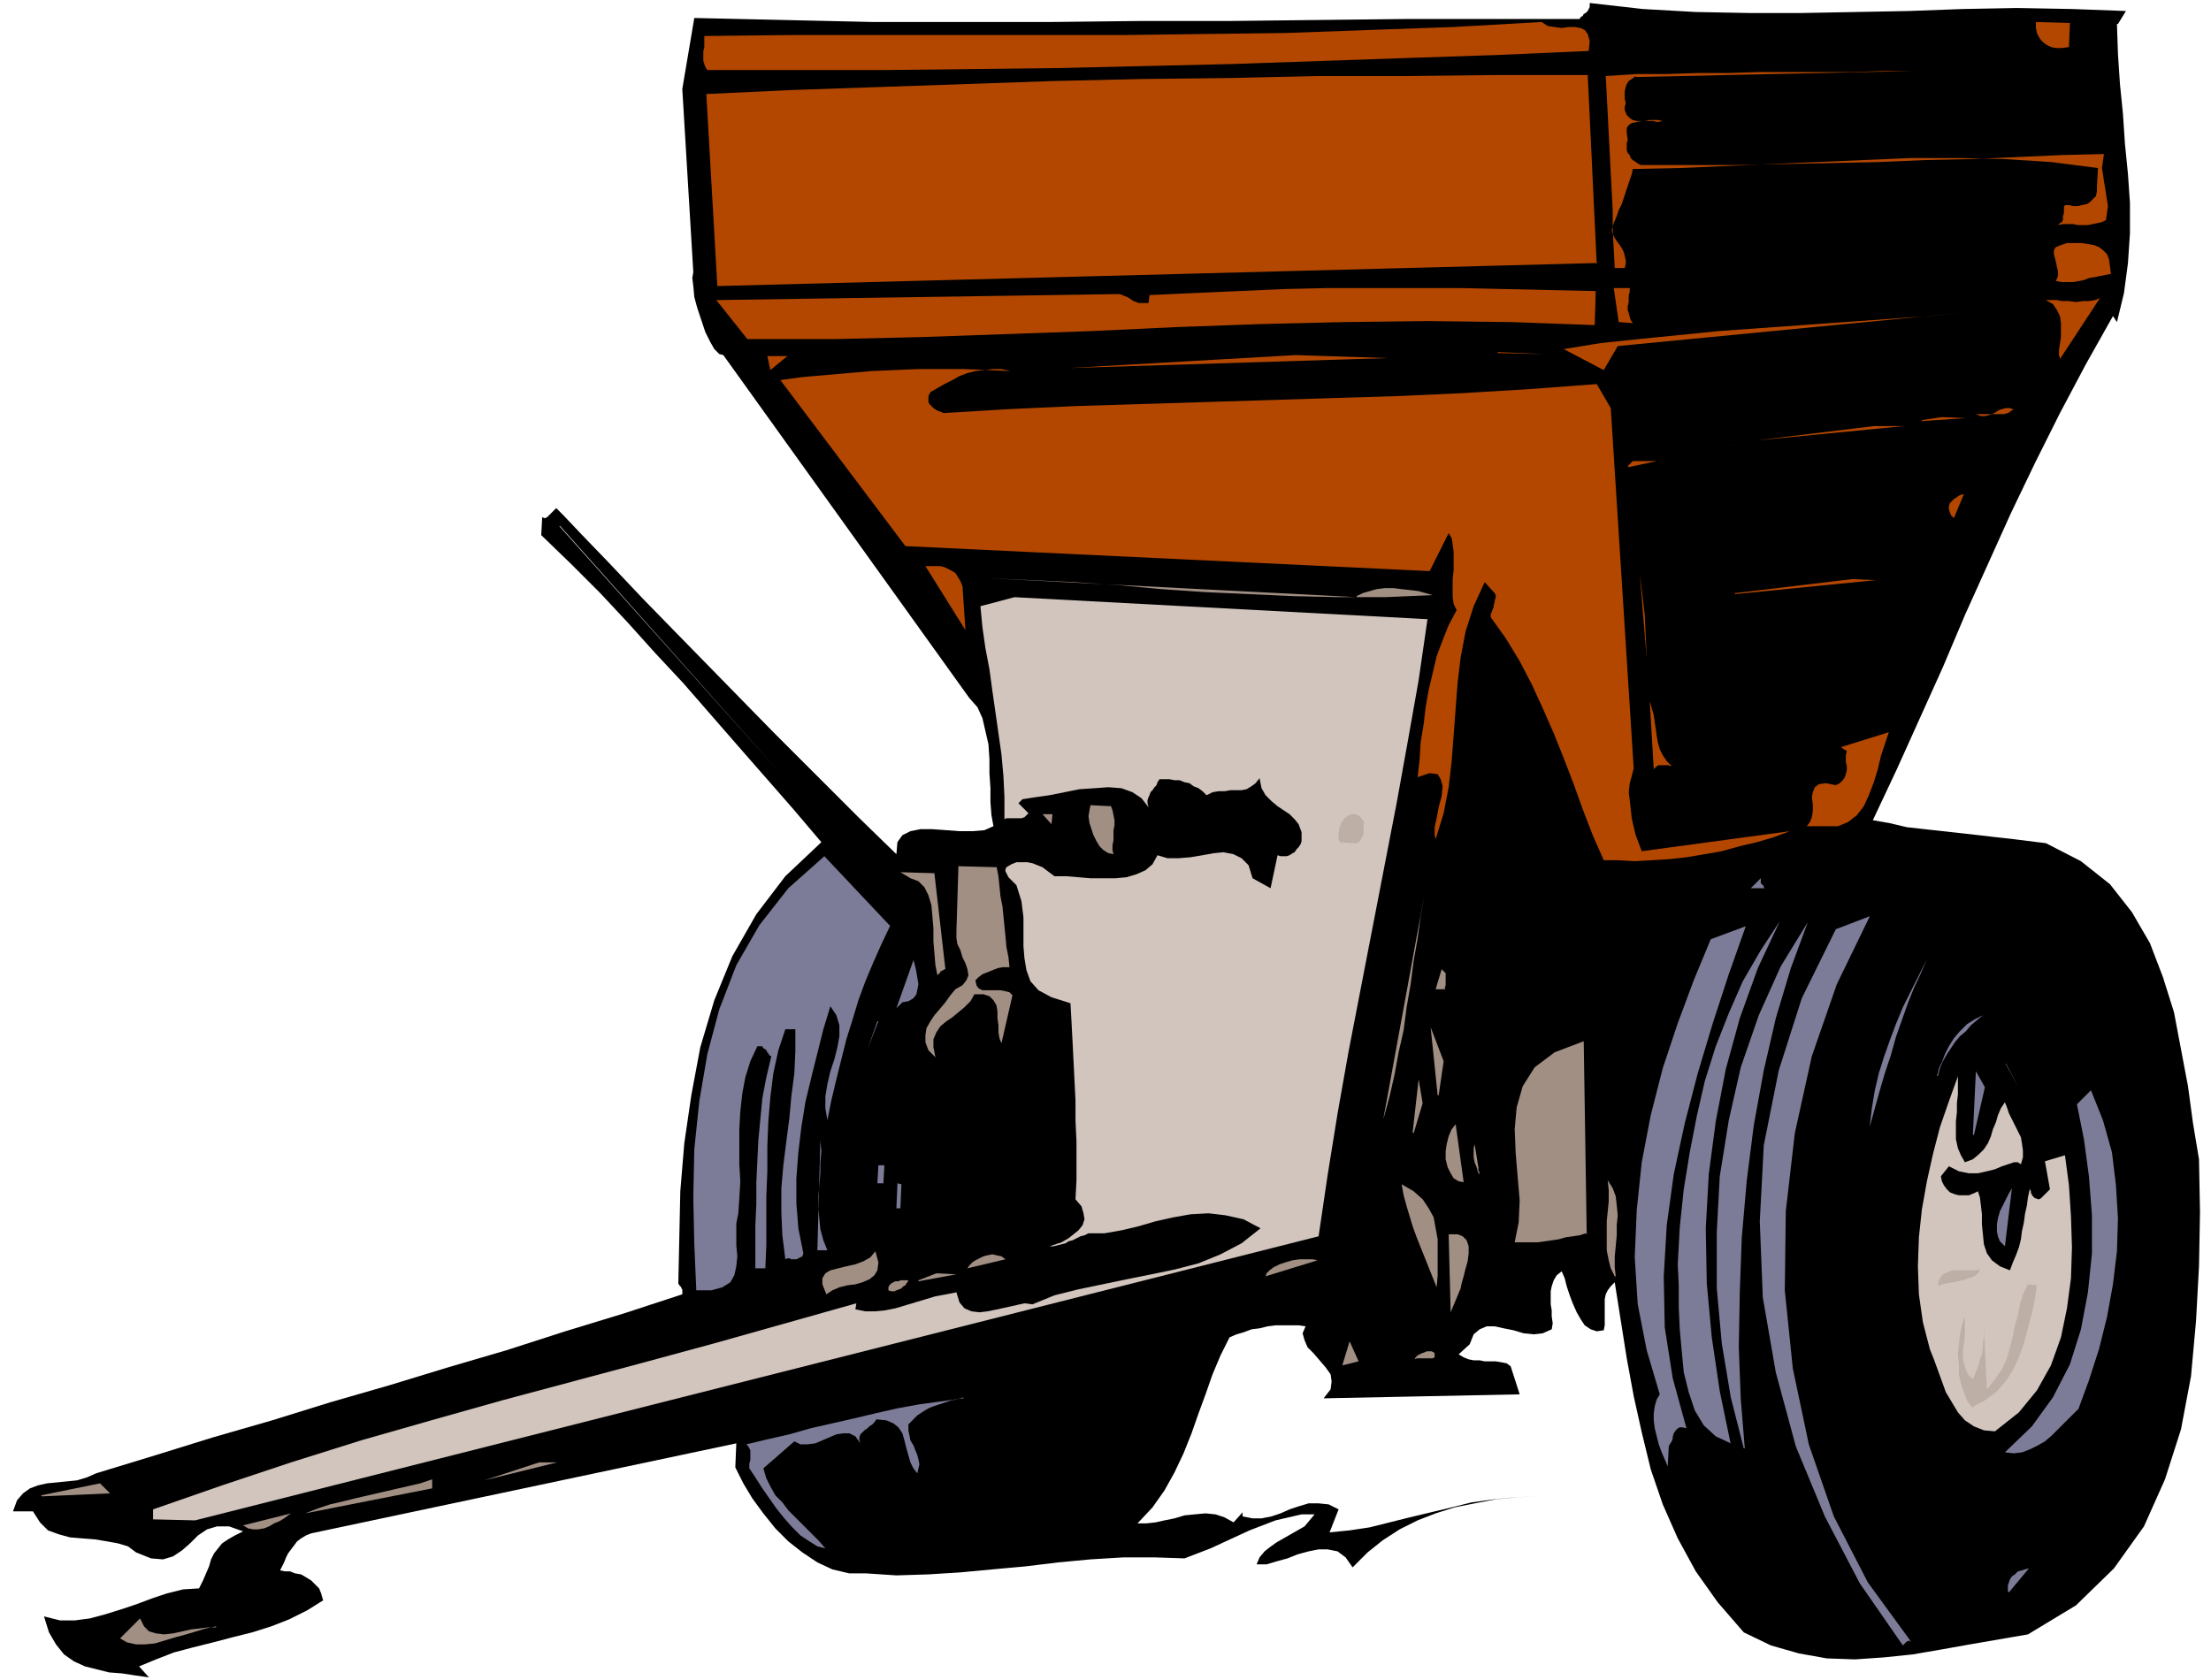
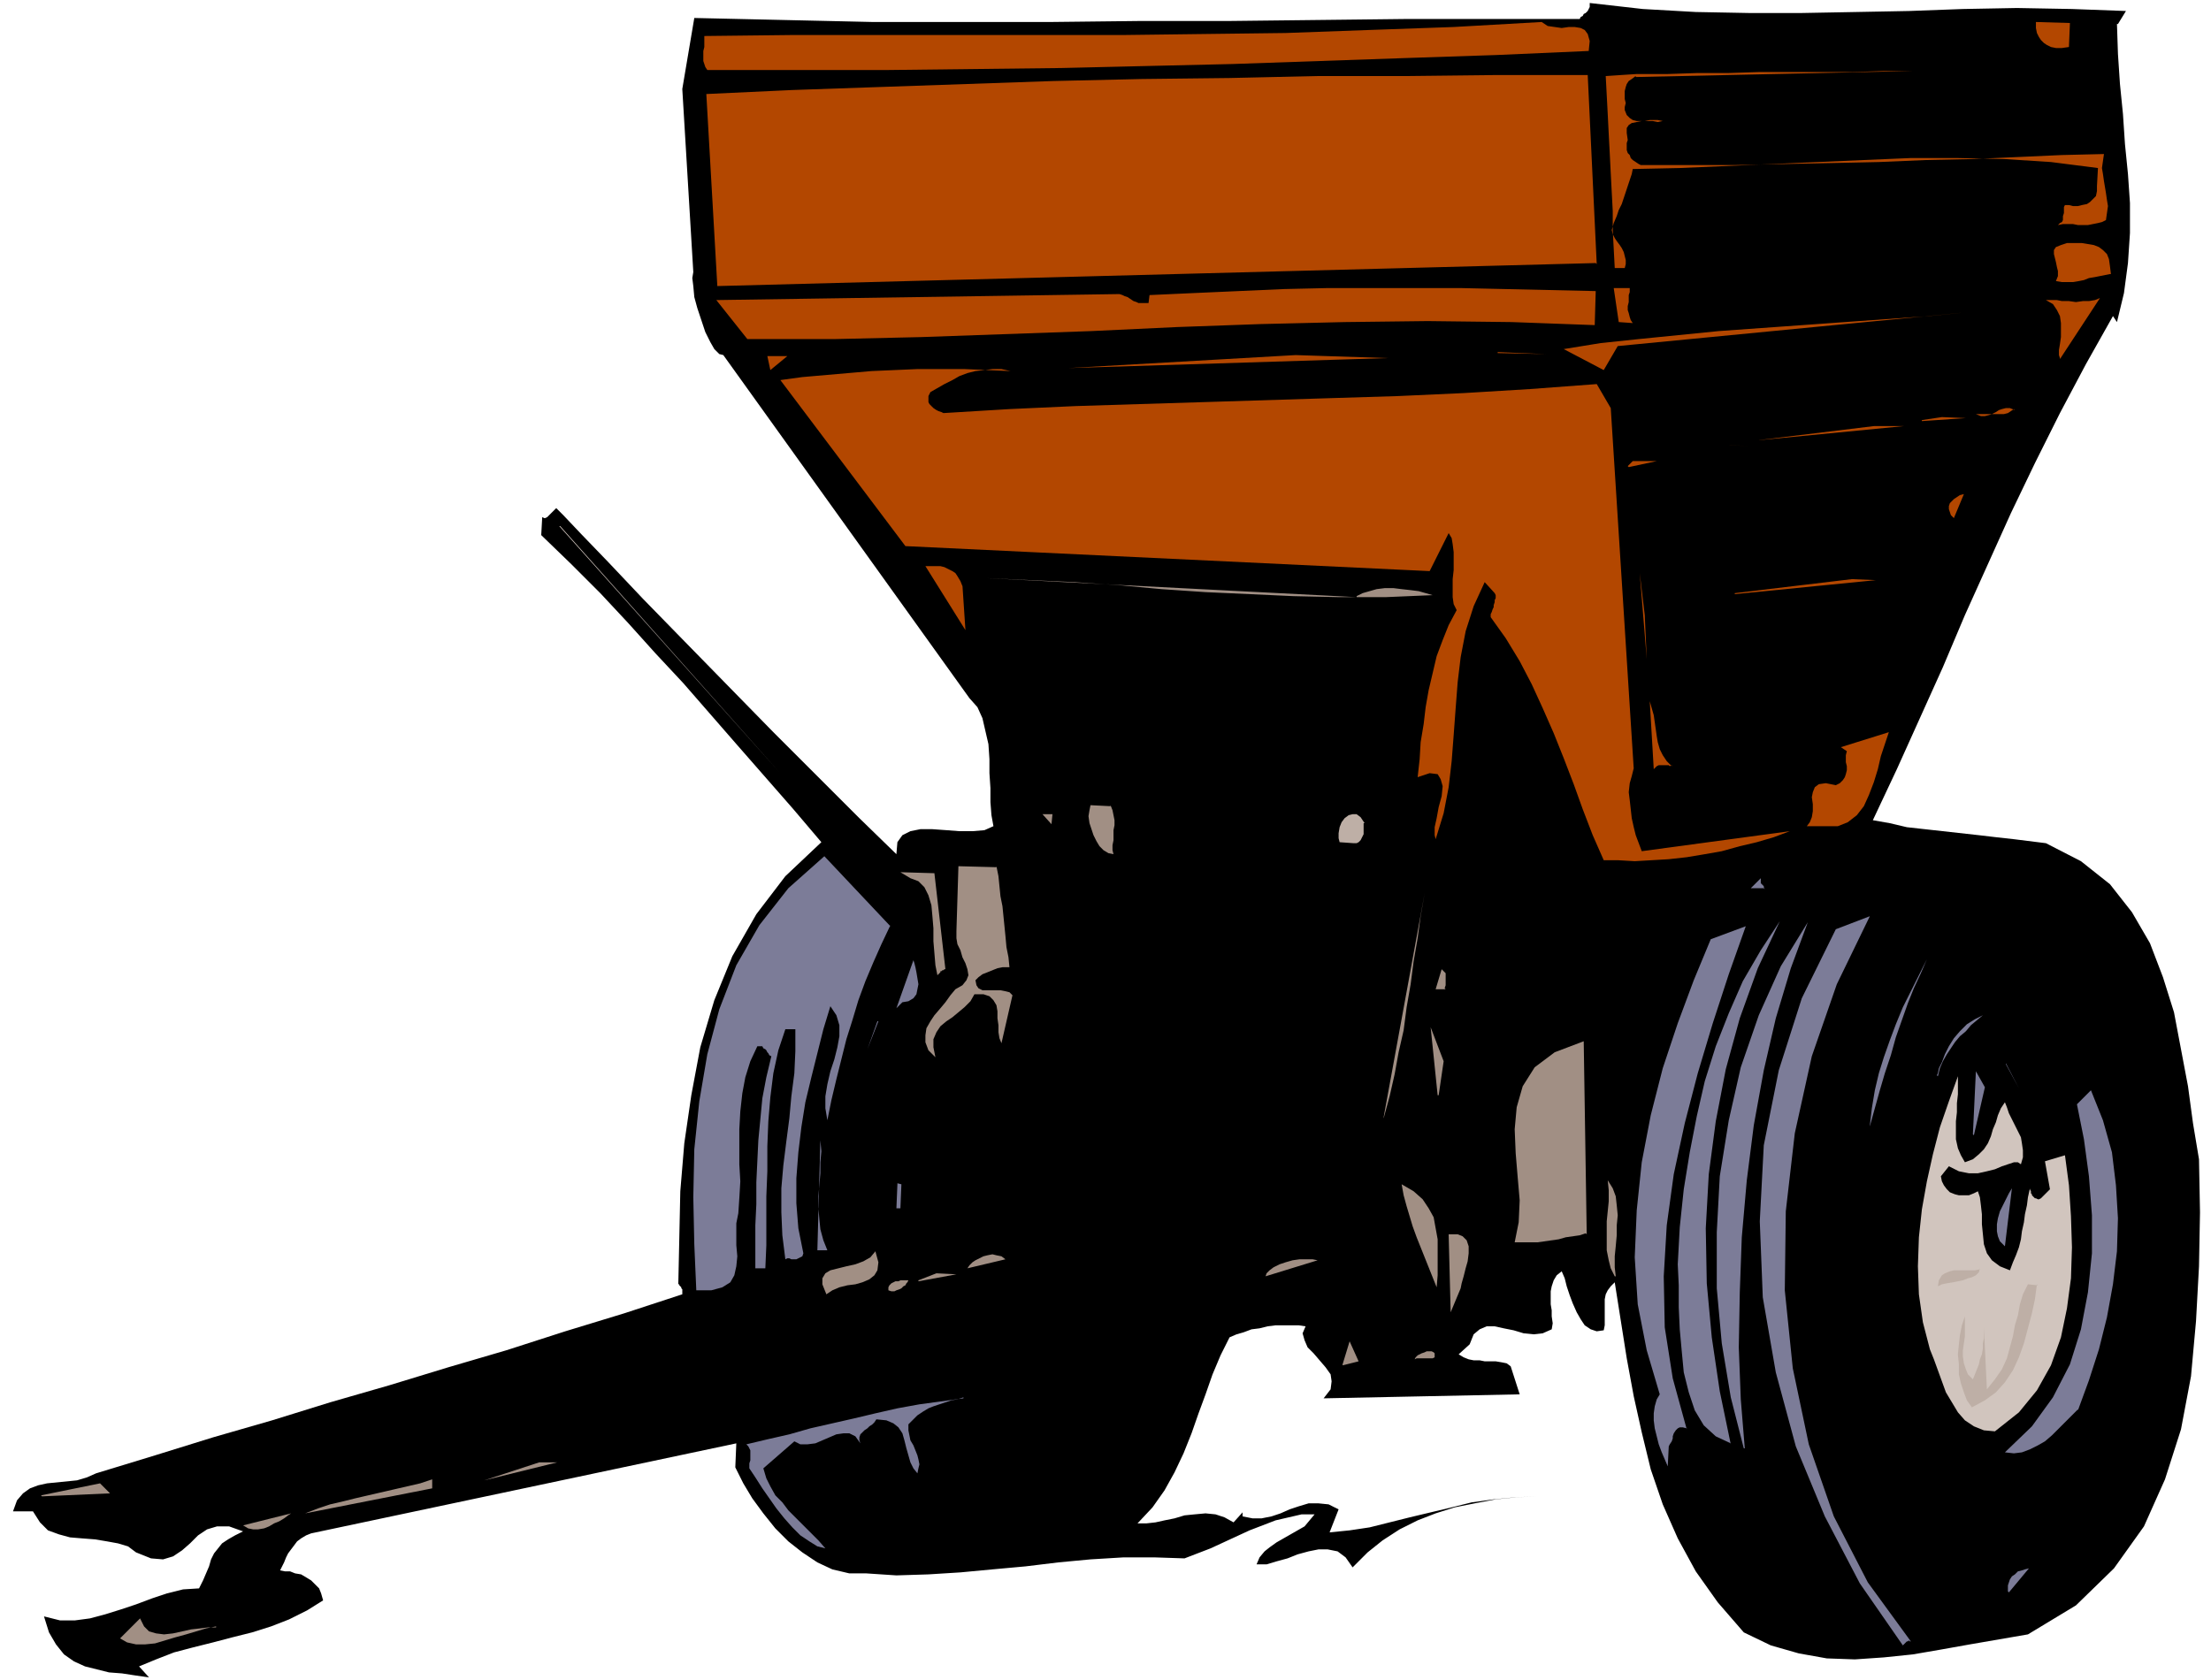
<svg xmlns="http://www.w3.org/2000/svg" width="294.667" height="224" fill-rule="evenodd" stroke-linecap="round" preserveAspectRatio="none" viewBox="0 0 2210 1680">
  <style>.pen1{stroke:none}.brush3{fill:#b34700}.brush4{fill:#d1c5be}.brush5{fill:#a18f84}.brush6{fill:#beafa6}.brush7{fill:#7c7c98}</style>
  <path fill-rule="nonzero" d="m2116 24 1 30 2 30 3 30 2 30 3 30 2 29v30l-2 30-4 30-7 29-4-6-27 48-26 49-25 50-24 50-23 51-23 51-22 52-23 51-23 51-24 51 17 3 17 4 18 2 18 2 18 2 18 2 17 2 18 2 16 2 16 2 35 18 29 23 22 28 18 31 13 34 11 35 7 37 7 37 5 37 6 36 1 53-1 54-3 55-5 55-10 53-16 50-21 47-30 42-38 37-48 29-29 5-29 5-28 5-29 5-29 3-29 2-28-1-28-5-28-8-27-13-26-30-22-31-18-33-15-34-12-35-9-37-8-36-7-38-6-38-6-38-4 4-3 4-2 4-1 5v26l-1 5-7 1-6-2-6-4-4-6-4-7-4-9-3-8-3-9-2-8-3-7-5 4-3 5-2 6-1 5v13l1 6v6l1 7-1 6-9 4-9 1-10-1-10-3-10-2-9-2h-8l-7 3-6 5-4 10-11 10 5 3 5 2 5 1h6l5 1h11l6 1 5 1 4 3 9 28-196 4 7-9 1-8-1-7-5-7-6-7-6-7-6-6-3-7-2-7 3-7-7-1h-23l-8 1-8 2-8 1-8 3-7 2-7 3-9 18-8 19-7 20-7 19-7 20-8 20-9 19-10 18-12 17-15 16h9l9-1 9-2 10-2 10-3 10-1 11-1 10 1 9 3 9 5 9-10v4l10 2h9l10-2 9-3 9-4 9-3 10-3h10l10 1 10 5-9 23 20-2 20-3 20-5 20-5 21-5 21-5 20-5 22-3 21-2 22-1-21 1-20 2-21 4-20 4-19 6-18 7-18 9-17 11-15 12-15 15-7-10-8-6-10-2h-9l-10 2-11 3-10 4-11 3-10 3h-10l3-7 5-6 5-4 7-5 7-4 7-4 7-4 7-4 5-6 5-6h-13l-13 3-13 3-13 5-13 5-13 6-13 6-13 6-13 5-13 5-30-1h-31l-33 2-32 3-33 4-33 3-32 3-32 2-32 1-30-2h-17l-17-4-15-7-15-10-14-11-13-13-12-15-11-15-9-15-8-16 1-24-425 90-5 2-5 3-4 3-3 4-3 4-3 4-2 4-2 5-2 4-2 4 5 1h5l5 2 6 1 5 3 5 3 4 4 4 4 2 5 2 7-16 10-18 9-18 7-19 6-20 5-19 5-20 5-19 5-18 7-17 7 10 11-14-2-13-2-13-1-12-3-12-3-11-5-10-7-8-10-7-12-5-16 16 4h15l15-2 15-4 16-5 15-5 16-6 15-5 16-4 16-1 4-8 3-7 3-7 2-7 3-6 4-5 4-5 6-4 7-4 8-4-14-5h-12l-10 3-9 6-8 8-8 7-9 6-10 3-12-1-15-6-8-6-10-3-11-2-12-2-13-1-12-1-11-3-11-4-8-8-7-11H13l4-11 6-7 7-5 8-3 9-2 10-1 10-1 10-1 10-3 9-4 59-18 58-18 59-17 58-18 59-17 59-18 58-17 59-19 59-18 58-19v-5l-1-1v-1l-1-1-1-1v-1h-1l1-46 1-47 4-48 7-48 9-48 14-47 18-44 24-42 29-38 36-34-28-33-28-32-28-32-27-31-27-31-28-30-27-30-28-30-29-29-30-29 1-18 2 1h1l2-1 1-1 1-1 1-1 2-2 1-1 2-2 1-1 7 7 18 19 27 28 35 37 41 42 44 45 45 46 45 45 41 41 37 36 1-12 5-7 8-4 10-2h12l14 1 13 1h13l12-1 9-4-2-11-1-13v-14l-1-15v-14l-1-15-3-13-3-13-5-11-8-9-246-343-4-1-5-5-4-7-5-10-4-12-4-12-3-11-1-11-1-8 1-6-11-183 12-71 89 2 89 2h179l89-1h89l89-1 88-1h173l1-2 2-1 1-2 2-1 1-1 1-1 1-2 1-2V3l53 6 53 3 53 1h53l54-1 53-1 54-2 54-1 55 1 54 2-8 13z" class="pen1" style="fill:#000" />
  <path fill-rule="nonzero" d="m2068 47-7 1h-6l-5-1-4-2-3-2-3-3-2-3-2-4-1-5v-6l34 1-1 24zm-481 4-91 4-90 3-87 3-87 3-86 2-85 2-87 1-87 1H707l-2-3-1-3-1-3V51l1-4V36l89-1h331l80-1 81-1 83-3 85-3 88-5 6 4 7 1 7 1 7-1h6l6 1 4 2 3 4 2 7-1 10zm344 16 44 1-44-1zm-296 9-4 3-3 2-2 3-1 3-1 4v8l1 4-1 4v3l2 5 3 3 3 2 4 1h8l5-1h8l5 1-5 1-5-1h-11l-5 1-5 1-3 2-2 3v5l1 7-1 3v7l1 3 2 2 1 3 2 2 3 2 3 2 2 1h95l48-1 48-1 47-1 47-2 47-1 45-2 44-2 42-1-1 7-1 7 1 6 1 7 1 6 1 6 1 7 1 6-1 7-1 7-4 2-4 1-5 1-5 1h-10l-5-1h-10l-5 1 2-2 2-1 1-2v-4l1-3v-6l1-2h4l4 1h5l4-1 5-1 3-2 3-3 3-3 1-5v-5l1-18-47-6-47-3-47-1h-46l-47 2-46 2-46 2-46 2-46 2-47 1-1 5-2 6-2 6-2 6-2 6-2 6-3 6-2 6-3 7-2 7 1 4 2 4 2 3 3 4 2 3 2 4 1 4 1 4v4l-1 4h-10l-1-19-1-19v-19l-1-19-1-19-1-20-1-19-1-20-1-19-1-19 31-2h31l30-1h31l31-1h93l31-1h30l-278 6zm-40 187-878 23-11-192 86-4 87-3 87-3 87-3 88-2 88-1 89-2h89l90-1h90l9 189zm514 11-5 1-5 1-5 1-6 1-5 2-5 1-6 1h-11l-6-1 2-5v-5l-1-4-1-5-1-4-1-4v-4l2-3 5-2 6-2h15l6 1 6 1 5 2 4 3 4 4 2 5 1 7 1 8zm-50 84-1-3v-5l1-6 1-7v-14l-1-7-3-6-4-6-7-4h11l5 1h7l7 1 7-1h6l6-1 5-2-40 61zm-466-33-82-3-84-1-83 1-84 2-84 3-85 4-85 3-85 3-87 2h-87l-31-39 403-6 3 1 2 1 3 1 3 2 3 2 3 1 2 1h10l1-8 44-2 45-2 45-2 44-1h133l45 1 45 1 45 1-1 34zm36-37v4l-1 3v7l-1 4v4l1 3 1 4 1 3 2 3-14-1-5-34h16zm-12 58-14 24-40-21 37-6 38-4 40-4 40-4 42-3 42-3 42-3 42-3 42-3 40-4-351 34zm-120 6 48 2-48-1zm-96 2 52 1-52-1zm-333 14 227-13 92 3-319 10zm-298 2-3-14h20l-17 14zm246-3 38 1-38-1zm617 401-2 8-2 7-1 9 1 8 1 9 1 9 2 9 2 8 3 8 3 8 148-20-16 6-17 5-17 4-18 5-17 3-18 3-18 2-17 1-17 1-17-1h-14l-11-25-10-26-9-25-10-26-10-25-11-25-11-24-12-23-14-23-15-21v-3l1-2 1-3 1-2v-2l1-3v-2l1-2v-3l-1-2-10-11-11 24-8 25-5 26-3 25-2 26-2 27-2 26-3 26-5 26-8 26-1-4v-8l2-9 2-11 3-11 1-10-2-7-3-5-8-1-12 4 2-18 1-17 3-18 2-17 3-17 4-17 4-17 6-16 6-15 8-15-3-6-1-7v-18l1-9v-18l-1-8-1-6-3-5-19 38-524-25-125-166 22-3 23-2 23-2 23-2 23-1 23-1h47l23 1 23 1-9-2h-9l-8 1-9 1-8 2-8 3-7 4-8 4-7 4-7 4-2 4v6l1 2 2 2 2 2 3 2 2 1 3 1 2 1 66-4 66-3 64-2 65-2 64-2 64-2 65-2 66-3 66-4 67-5 14 24 23 361zm380-359-3 2-3 2-4 1h-28l5 2h4l4-1 3-1 4-2 3-2 3-1 4-1h4l5 2zm-92 11 20-3 24 1-44 3zm-163 20 115-14h30l-144 14zm-30 5 20 1-19-1z" class="pen1 brush3" />
  <path fill-rule="nonzero" d="m1627 466 5-5h24l-28 6zm325 51-2-2-1-3-1-3v-3l1-3 2-2 2-2 3-2 3-2 4-1-10 24z" class="pen1 brush3" />
  <path fill-rule="nonzero" d="m559 526 220 246-219-246z" class="pen1 brush4" />
  <path fill-rule="nonzero" d="m1646 659-7-86 5 42 2 44zm88-66 117-14 24 1-141 14zm-772-8 3 45-40-64h15l4 1 4 2 4 2 3 2 2 3 3 5 2 5z" class="pen1 brush3" />
  <path fill-rule="nonzero" d="m1356 596 6-3 7-2 7-2 8-1h9l8 1 9 1 8 1 7 2 7 2-47 2h-47l-45-1-44-2-44-2-44-3-43-4-44-3-44-2-44-2 370 19z" class="pen1 brush5" />
-   <path fill-rule="nonzero" d="m1427 618-9 62-11 62-11 61-12 62-12 62-12 62-12 62-11 62-10 62-9 61-1123 284-42-1v-10l69-24 69-23 70-22 70-20 71-20 71-19 71-19 70-19 71-20 71-20-1 6 10 2h10l10-1 10-2 10-3 10-3 10-3 10-3 11-2 10-2 3 10 5 6 7 3 8 1 8-1 10-2 9-2 9-2 9-2 8 1 22-9 24-6 24-5 24-5 25-5 24-5 23-6 22-9 21-11 19-15-17-9-18-4-17-2-18 1-17 3-18 4-17 5-17 4-17 3h-16l-4 2-4 1-4 2-4 2-4 1-3 2-4 1-4 1-4 1h-4l6-2 6-2 7-4 5-4 5-4 4-5 2-6-1-6-2-7-6-7 1-19v-39l-1-21v-20l-1-20-1-20-1-20-1-19-1-18-19-6-13-7-8-9-4-11-2-12-1-12v-29l-2-16-5-16-2-2-1-1-2-2-2-2-1-1-1-2-1-2-1-2v-2l1-2 5-3 5-2h11l5 1 5 2 5 2 4 3 4 3 4 3h12l12 1 12 1h25l11-1 10-3 9-4 7-6 5-9 10 3h11l12-1 12-2 11-2 10-1 10 2 8 4 7 7 4 13 18 10 7-33 3 1h6l3-1 3-2 2-1 2-3 2-2 2-3 1-3v-9l-3-8-4-5-5-5-6-4-6-4-6-5-6-6-4-7-2-10-4 5-4 3-5 3-5 1h-11l-6 1h-6l-6 1-6 3-4-4-4-3-5-2-4-3-5-1-5-2h-5l-5-1h-10l-2 3-1 3-2 2-2 3-2 2-1 3-1 2-1 3v3l1 4-7-9-9-6-11-4-13-1-14 1-15 1-15 3-15 3-14 2-13 2-4 4 10 10-2 2-2 2-3 1h-15l-2 1v-22l-1-21-2-22-3-21-3-21-3-21-3-22-4-21-3-21-2-21 34-9 413 22z" class="pen1 brush4" />
  <path fill-rule="nonzero" d="m1671 765-2 1-1-1h-10l-2 1-1 1-2 2-4-68 2 7 2 7 1 7 1 7 1 7 1 6 2 7 3 6 4 6 5 5zm152 61h-17l3-4 2-5 1-6v-7l-1-7 1-5 2-5 4-3 7-1 10 2 4-2 3-3 2-3 1-3 1-4v-4l-1-4v-7l1-4-6-4 48-15-4 12-4 12-3 13-4 13-5 13-5 11-7 9-9 7-10 4h-13z" class="pen1 brush3" />
  <path fill-rule="nonzero" d="m1110 805 2 5 1 5 1 5v5l-1 5v10l-1 5v5l1 4-5-1-5-3-4-4-3-5-3-6-2-6-2-6-1-7 1-6 1-5 20 1z" class="pen1 brush5" />
  <path fill-rule="nonzero" d="M1363 823v11l-1 2-1 2-1 2-2 2-2 1h-3l-14-1-1-4v-5l1-6 2-5 3-4 4-3 4-1h4l4 3 4 6z" class="pen1 brush6" />
  <path fill-rule="nonzero" d="m1051 824-9-10h10l-1 10zm-236-3 43 46-43-46z" class="pen1 brush5" />
  <path fill-rule="nonzero" d="M1763 888h-13l10-10v5l1 1 1 1 1 1v1l1 2zm-873 37-9 19-8 18-8 19-7 19-6 20-6 19-5 20-5 20-5 21-4 20-2-12v-12l2-12 3-13 4-12 3-12 2-11v-11l-3-10-6-9-7 23-6 24-6 24-6 25-4 25-3 25-2 26v25l2 25 5 25-1 3-2 1-2 1-2 1h-5l-2-1h-2l-2 1-3-24-1-23v-24l2-23 3-24 3-23 2-22 3-23 1-22v-22h-10l-7 21-5 23-3 24-2 24-1 25v25l-1 25v49l-1 23h-10v-43l1-21v-22l1-21 1-21 2-21 2-21 4-21 5-21-2-1-1-2-1-1-1-2-1-1-2-1-1-2h-5l-7 15-5 16-3 16-2 18-1 18v35l1 17-1 17-1 15-2 10v22l1 11-1 10-2 9-4 7-8 5-11 3h-15l-2-46-1-47 1-48 5-48 8-47 12-45 17-44 23-40 29-37 36-32 66 70z" class="pen1 brush7" />
  <path fill-rule="nonzero" d="m996 866 2 10 1 10 1 10 2 10 1 10 1 10 1 10 1 11 2 10 1 10h1-8l-5 1-5 2-5 2-5 2-4 3-3 3 1 5 2 3 4 2h18l5 1 4 1 3 3-11 48-2-5-1-6v-7l-1-7v-7l-1-6-3-5-4-4-6-2h-9l-4 7-6 6-6 5-6 5-6 4-6 5-4 6-3 7v8l2 10-7-7-3-8v-7l1-7 4-7 4-6 6-7 5-6 5-7 5-6 7-4 4-5 2-5-1-6-2-6-3-6-2-7-3-6-1-6v-7l2-65 38 1z" class="pen1 brush5" />
  <path fill-rule="nonzero" d="M945 969h-1l-1 1h-1l-1 1h-1v1l-1 1-1 1-1 1-2-10-1-12-1-12v-13l-1-12-1-11-3-10-4-8-6-6-8-3-10-6 34 1 11 96zm438 148 41-224-4 23-3 22-4 23-3 23-4 23-3 23-5 22-4 22-5 22-6 22z" class="pen1 brush5" />
  <path fill-rule="nonzero" d="M1910 1641h-1l-1-1-1 1h-1l-1 1-1 1-1 1-1 1-43-62-35-67-29-70-20-74-13-75-3-76 4-76 15-75 23-72 34-69 34-13-33 68-25 72-17 77-9 78-1 79 8 78 16 76 25 72 34 66 43 59z" class="pen1 brush7" />
  <path fill-rule="nonzero" d="m1509 913 24 1-24-1z" class="pen1 brush3" />
  <path fill-rule="nonzero" d="m1730 1443-15-7-12-11-9-15-6-18-5-20-2-21-2-22-1-22v-22l-1-21 2-37 4-38 6-37 7-36 8-35 11-35 13-33 14-32 18-31 19-29-22 47-18 50-14 51-10 52-7 53-3 54 1 55 5 54 8 54 11 53z" class="pen1 brush7" />
  <path fill-rule="nonzero" d="m1743 1448-13-51-9-54-5-55v-56l3-56 9-56 12-53 18-52 22-49 27-44-17 46-15 50-12 52-10 55-7 55-5 57-2 55-1 55 2 52 4 49zm-57-20-4-1h-3l-2 1-2 2-2 3-1 3v2l-1 3-2 3-1 2-1 20-3-7-3-7-3-8-2-8-2-8-1-8v-7l1-7 2-7 3-5-13-44-9-46-3-47 2-47 5-48 9-47 12-47 15-45 16-43 17-41 35-13-17 48-16 49-15 50-13 50-11 51-7 51-3 51 1 51 8 51 14 51zm183-303 2-17 3-18 4-17 5-16 6-17 6-16 7-17 8-16 8-16 8-16-6 14-7 15-6 15-6 17-6 17-5 18-6 18-5 17-5 18-5 18z" class="pen1 brush7" />
  <path fill-rule="nonzero" d="M1444 989h-9l6-20 2 2 2 2v12l-1 3 1 1z" class="pen1 brush5" />
  <path fill-rule="nonzero" d="m902 1002-6 6 17-48 1 3 1 4 1 5 1 6 1 6-1 5-1 5-3 4-5 3-6 1zm1034 73 1-2 1-5 3-6 3-8 4-8 5-8 6-7 7-7 8-5 8-4-6 5-6 5-5 6-6 5-5 6-4 6-4 6-4 7-3 7-2 8zm88-55 30 11-30-11z" class="pen1 brush7" />
  <path fill-rule="nonzero" d="m1437 1095-7-68 13 34-5 34z" class="pen1 brush5" />
  <path fill-rule="nonzero" d="m877 1021-10 28 11-28z" class="pen1 brush7" />
  <path fill-rule="nonzero" d="m1585 1233-6 2-7 1-7 1-7 2-7 1-7 1-7 1h-23l4-20 1-22-2-23-2-24-1-24 2-22 6-21 12-19 20-15 29-11 3 193z" class="pen1 brush5" />
  <path fill-rule="nonzero" d="m2005 1063 13 25-13-24zm-33 71 3-63 9 16-11 48z" class="pen1 brush7" />
  <path fill-rule="nonzero" d="m1964 1162 8-3 6-5 5-5 4-6 3-7 2-7 3-7 2-7 3-7 4-6 2 5 2 6 3 6 3 6 3 6 3 6 1 6 1 7v7l-2 7-3-2h-4l-6 2-6 2-7 3-8 2-9 2h-9l-10-2-10-5-8 10 1 5 2 4 3 4 3 3 5 2 4 1h10l5-2 4-2 2 6 1 8 1 9v10l1 10 1 10 3 9 5 7 8 6 10 4 3-8 3-7 3-8 2-8 1-8 2-9 1-8 2-9 1-8 2-9v1l1 2v2l1 1v1l1 1 1 1 1 1h1l2 1h1l2-1 1-1 1-1 1-1 2-2 1-1 2-2 1-1-5-28 20-6 4 30 2 31 1 31-1 31-4 30-6 29-10 28-14 25-18 22-24 19-11-1-10-4-9-6-7-8-6-10-6-10-4-11-4-11-4-11-4-10-7-27-4-28-1-28 1-29 3-28 5-28 6-27 7-27 9-26 9-25v18l-1 9v9l-1 9v18l2 9 3 7 4 7z" class="pen1 brush4" />
  <path fill-rule="nonzero" d="m2077 1409-7 7-6 6-7 7-6 6-7 6-7 4-8 4-8 3-8 1-9-1 27-26 21-29 17-33 11-35 7-37 4-39v-38l-3-39-5-37-7-35 14-14 12 30 9 32 4 33 2 33-1 33-4 33-6 33-8 32-10 31-11 30z" class="pen1 brush7" />
-   <path fill-rule="nonzero" d="m1412 1132 6-53 4 24-9 30zm51 50-5-1-5-3-3-5-3-6-2-8v-8l1-7 2-8 3-7 4-5 8 58zm14-14 2 5v1l-1-1-1-2-1-4-2-5-1-5v-9l1-4 4 25z" class="pen1 brush5" />
  <path fill-rule="nonzero" d="M827 1250h-10l3-110 1 11-1 11v11l-1 12-1 11v11l1 12 1 10 3 11 4 10zm1176-5-4-4-2-5-1-5v-7l1-6 2-7 3-6 3-6 3-6 3-5-7 58z" class="pen1 brush7" />
  <path fill-rule="nonzero" d="m1614 1276-4-8-2-8-2-10v-29l1-10 1-10v-11l-1-10 5 8 3 8 1 9 1 10-1 10v10l-1 11-1 10v11l1 9z" class="pen1 brush5" />
-   <path fill-rule="nonzero" d="M877 1165h7l-1 18h-6l1-18z" class="pen1 brush7" />
  <path fill-rule="nonzero" d="m1436 1287-4-10-4-10-4-10-4-10-4-10-4-11-3-10-3-10-3-11-2-11 12 7 9 8 6 9 5 9 2 11 2 11v36l-1 12z" class="pen1 brush5" />
  <path fill-rule="nonzero" d="m897 1183 4 1-1 24h-4l1-24z" class="pen1 brush7" />
  <path fill-rule="nonzero" d="m1460 1288-10 24-2-78h9l5 2 4 4 2 6v7l-1 8-2 7-2 8-2 7-1 5z" class="pen1 brush5" />
  <path fill-rule="nonzero" d="m1979 1268-1 4-3 3-4 2-4 1-5 2-5 1-5 1-6 1-5 1-4 2 1-6 3-5 3-2 5-2 4-1h21l5-1z" class="pen1 brush6" />
  <path fill-rule="nonzero" d="m1317 1260-52 16 1-3 3-3 4-3 6-3 6-2 7-2 7-1h13l5 1zm-442-9 3 11-1 8-3 5-5 4-7 3-7 2-8 1-8 2-7 3-6 4-4-10v-6l3-5 5-3 8-2 8-2 9-2 8-3 7-4 5-6zm130 8-38 9 2-3 3-3 3-2 4-2 4-2 4-1 5-1 4 1 5 1 4 3z" class="pen1 brush5" />
  <path fill-rule="nonzero" d="m2036 1284-2 15-3 14-4 15-4 15-5 14-6 13-8 12-9 10-11 8-13 7-5-7-3-8-3-9-2-9v-10l-1-10 1-10 1-9 2-10 3-9v20l-1 7-1 7v6l1 7 2 6 2 5 5 5 2-5 2-5 2-5 1-5 2-5 1-6v-5l1-5v-11l3 62 8-10 7-10 5-11 3-11 3-11 2-11 3-10 2-11 3-10 5-10 10 1z" class="pen1 brush6" />
  <path fill-rule="nonzero" d="m918 1280 18-7 20 1-38 7zm-10 0-1 2-1 1-1 2-2 1-2 2-2 1-3 1-2 1h-3l-3-1v-3l1-2 2-2 2-1 2-1h3l2-1h8zm434 84 7-23 9 20-16 4zm92-11v4l-2 1h-16l-2 1 1-2 2-2 2-1 2-1 3-1 2-1h5l2 1 1 1z" class="pen1 brush5" />
  <path fill-rule="nonzero" d="m963 1397-6 2-6 1-6 2-6 2-6 2-5 2-5 3-6 4-4 4-5 5v6l1 5 1 5 3 5 2 5 2 5 1 4 1 5-1 4-1 5-4-5-3-6-2-7-2-7-2-8-2-7-4-6-5-4-7-3-10-1-2 3-2 2-3 2-2 2-3 2-2 2-2 2-1 3v3l1 3-5-7-6-3h-6l-7 1-7 3-7 3-7 3-8 1h-7l-6-3-31 27 3 10 4 8 5 9 7 7 6 8 8 8 7 7 8 8 7 7 7 8-8-2-8-5-9-6-8-8-8-9-8-10-7-10-7-10-7-11-6-9v-5l1-3v-10l-1-2-1-2-2-2 21-5 22-5 21-6 22-5 22-5 21-5 22-5 22-4 22-3 22-3z" class="pen1 brush7" />
  <path fill-rule="nonzero" d="m484 1480 55-18h18l-73 18zm-52 8-127 25 13-5 12-4 13-3 12-3 13-3 13-3 13-3 13-3 13-3 12-4v10zm-391 7 59-12 10 10-68 3zm202 30 48-12-3 2-4 3-5 3-5 2-5 3-5 2-6 1h-5l-5-1-5-3z" class="pen1 brush5" />
  <path fill-rule="nonzero" d="M2007 1591v-6l1-3 1-3 2-3 3-2 3-3 4-1 3-1 4-1-20 24z" class="pen1 brush7" />
  <path fill-rule="nonzero" d="m216 1626-10 2-10 3-10 3-11 3-10 3-10 3-10 1h-9l-9-2-7-4 20-20 4 8 5 5 7 2 8 1 9-1 9-2 9-2 9-1 8-1h8z" class="pen1 brush5" />
</svg>